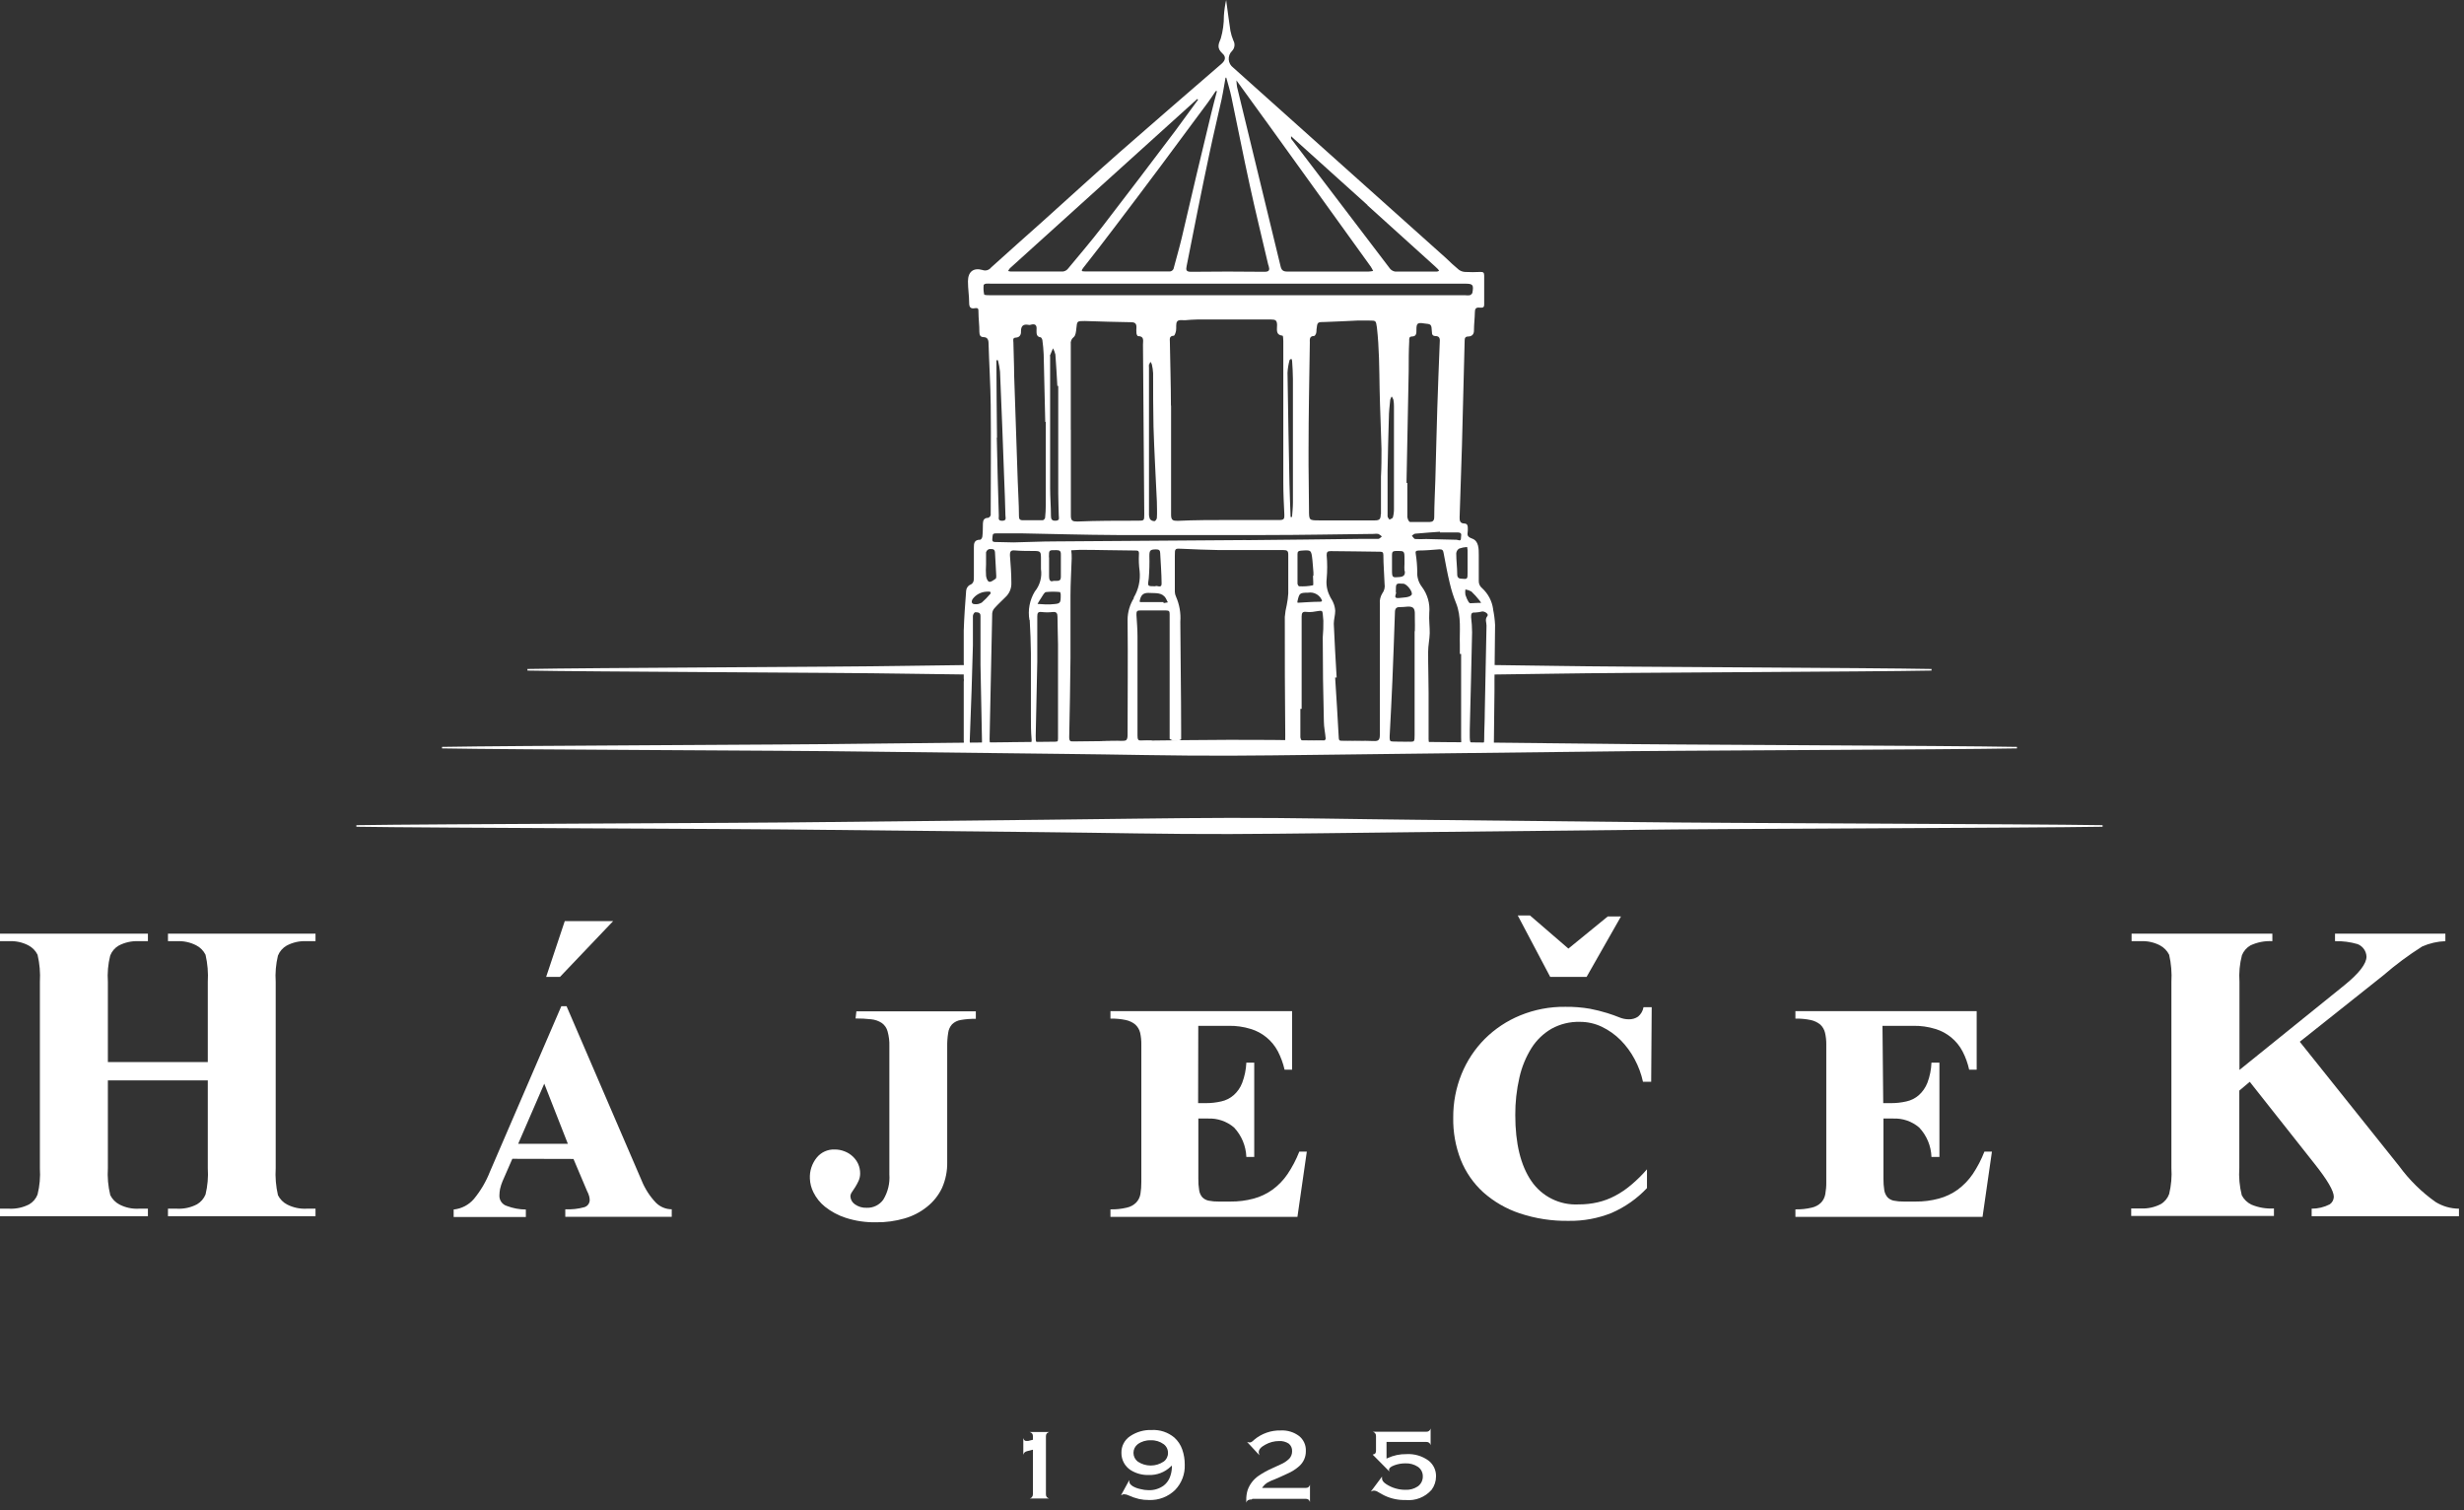
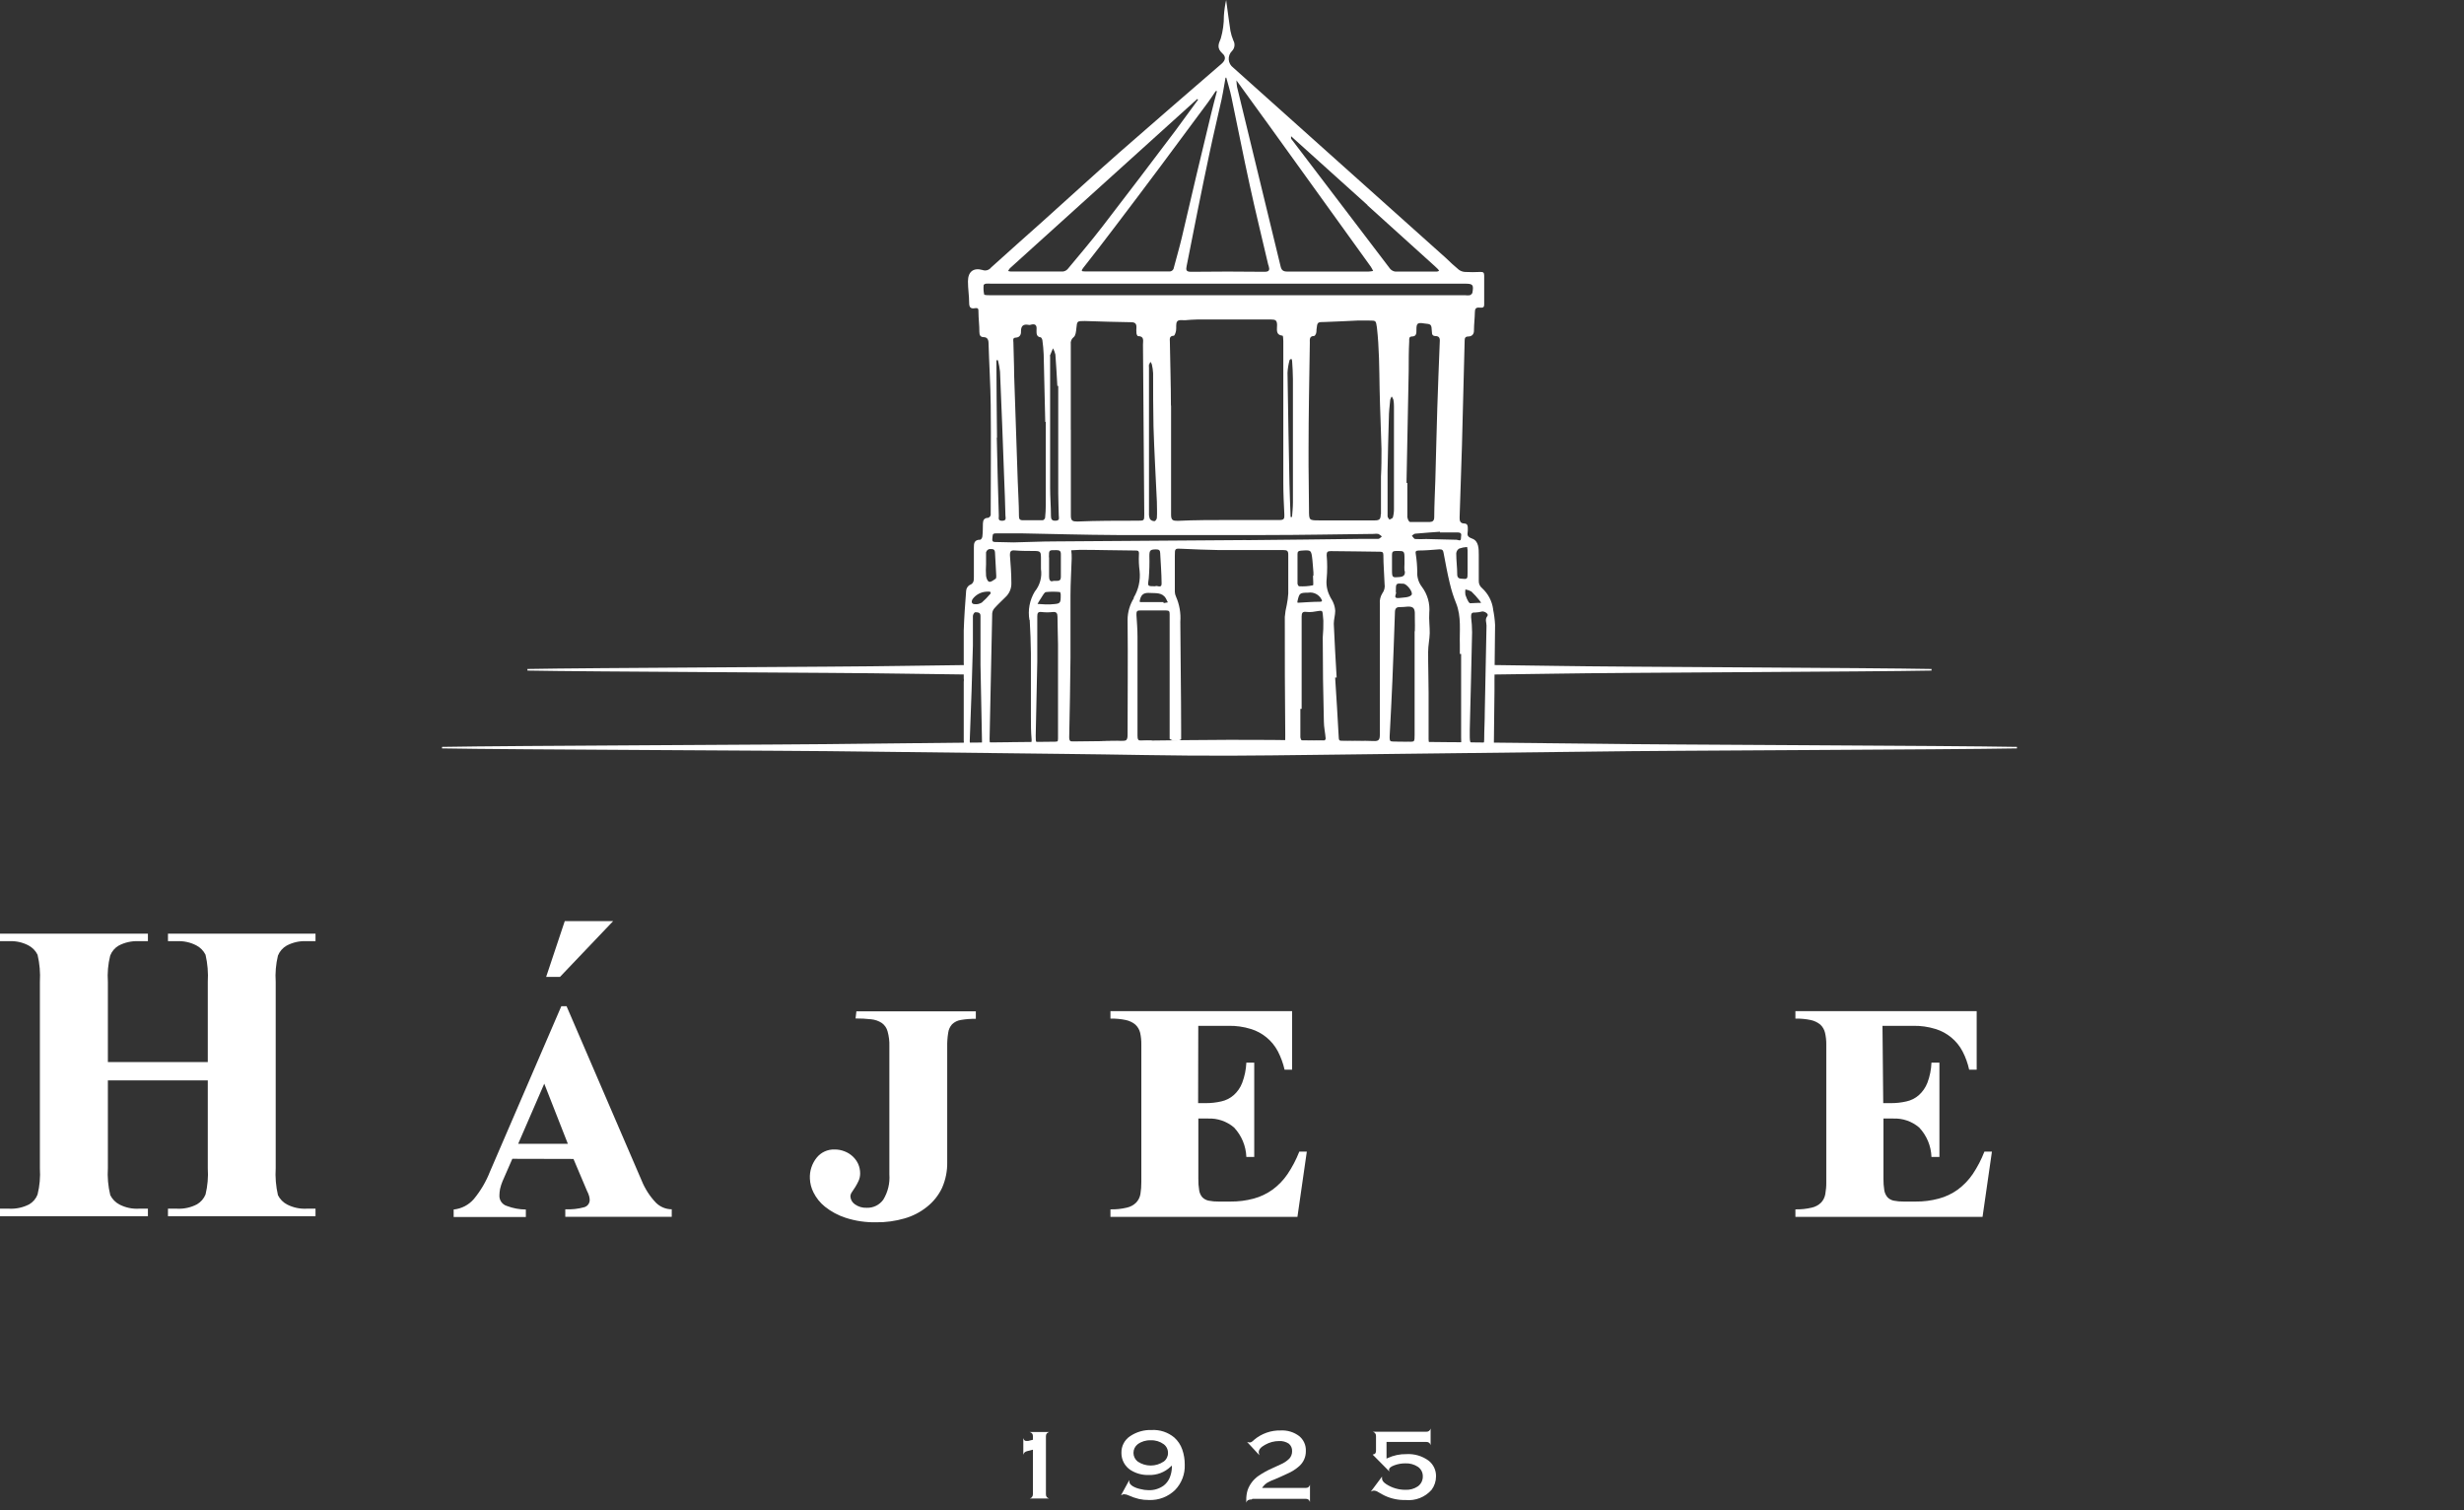
<svg xmlns="http://www.w3.org/2000/svg" width="328px" height="201px" viewBox="0 0 328 201" version="1.1">
  <rect x="0" y="0" width="328" height="201" fill="#333333" stroke="none" />
  <title>C97E7623-4ADF-4CFE-BEAD-6C512E287DD4</title>
  <g id="Hajecek" stroke="none" stroke-width="1" fill="none" fill-rule="evenodd">
    <g id="Hajecek-homepage-Copy-2" transform="translate(-797, -40)" fill="#FFFFFF" fill-rule="nonzero">
      <g id="Hejecek_1925_black_2" transform="translate(797, 40)">
        <path d="M198.76,81.08 C198.612,80.006 198.092,79.019 197.29,78.29 C196.989,78.049 196.824,77.675 196.85,77.29 C196.85,76.15 196.85,75.01 196.85,73.87 C196.85,73.06 196.85,72.01 195.98,71.7 C195.11,71.39 195.4,71.05 195.39,70.6 C195.38,70.15 195.46,69.69 194.9,69.68 C194.34,69.67 194.28,69.27 194.3,68.83 C194.4,65.67 194.52,62.51 194.61,59.36 C194.737,54.693 194.857,50.027 194.97,45.36 C194.97,44.98 195.05,44.8 195.47,44.79 C195.89,44.78 196.23,44.54 196.21,43.95 C196.21,43.16 196.32,42.36 196.33,41.57 C196.33,41.08 196.48,40.9 196.97,40.95 C197.27,40.95 197.58,41.03 197.57,40.52 C197.57,39.23 197.57,37.95 197.57,36.66 C197.57,36.27 197.42,36.19 197.07,36.2 C196.387,36.235 195.703,36.235 195.02,36.2 C194.72,36.184 194.431,36.08 194.19,35.9 C193.59,35.41 193.05,34.9 192.48,34.35 L176.69,20.22 L164.16,9 C163.815,8.749 163.598,8.358 163.567,7.932 C163.536,7.506 163.694,7.088 164,6.79 C164.366,6.416 164.44,5.844 164.18,5.39 C164.005,4.975 163.874,4.543 163.79,4.1 C163.58,2.74 163.41,1.37 163.22,0 C163.066,0.695 162.966,1.4 162.92,2.11 C162.929,3.125 162.79,4.135 162.51,5.11 C162.15,5.94 161.99,6.43 162.72,7.11 C163.24,7.56 163.12,8.04 162.62,8.48 C158.07,12.42 153.51,16.34 148.99,20.31 C145.58,23.31 142.25,26.37 138.87,29.4 C136.56,31.47 134.23,33.52 131.93,35.61 C131.663,35.958 131.201,36.092 130.79,35.94 C129.57,35.6 128.86,36.17 128.85,37.45 C128.85,38.45 129.01,39.35 129.01,40.31 C129.01,40.89 129.2,41.12 129.74,41.03 C130.28,40.94 130.24,41.16 130.25,41.53 C130.25,42.41 130.38,43.29 130.37,44.17 C130.37,44.63 130.51,44.87 130.95,44.88 C131.39,44.89 131.58,45.16 131.59,45.64 C131.67,48.4 131.85,51.16 131.88,53.92 C131.94,58.8 131.88,63.68 131.88,68.56 C131.836,68.733 131.708,68.872 131.54,68.93 C131.01,68.93 130.85,69.24 130.84,69.7 C130.83,70.16 130.84,70.84 130.77,71.41 C130.77,71.57 130.58,71.85 130.49,71.84 C129.68,71.84 129.63,72.33 129.64,72.91 C129.64,74.2 129.64,75.48 129.64,76.77 C129.64,77.27 129.64,77.67 129.05,77.89 C128.797,78.06 128.635,78.336 128.61,78.64 C128.47,80.4 128.35,82.16 128.29,83.92 C128.29,85.37 128.29,86.83 128.29,88.28 C128.309,88.383 128.309,88.487 128.29,88.59 L128.29,90.3 C128.318,90.449 128.318,90.601 128.29,90.75 C128.29,91.09 128.29,91.42 128.29,91.75 L128.29,98.37 L128.29,98.59 C128.312,98.689 128.312,98.791 128.29,98.89 L128.29,99.84 L152.1,99.84 C152.079,99.724 152.079,99.606 152.1,99.49 C152.18,98.81 152.78,99.04 153.1,98.85 C153.29,98.75 153.35,98.67 153.33,98.59 C152.904,98.56 152.476,98.56 152.05,98.59 C151.49,98.65 151.42,98.41 151.42,97.91 C151.42,93.53 151.42,89.143 151.42,84.75 C151.42,83.75 151.34,82.82 151.28,81.86 C151.28,81.45 151.28,81.24 151.81,81.26 C152.95,81.26 154.09,81.26 155.23,81.26 C155.63,81.26 155.7,81.38 155.7,81.74 C155.7,87.28 155.7,92.82 155.7,98.36 C156.161,98.658 156.747,98.681 157.23,98.42 C157.23,97.99 157.23,97.56 157.23,97.14 C157.23,92.34 157.14,87.55 157.12,82.76 C157.205,81.62 157.009,80.477 156.55,79.43 C156.451,79.227 156.397,79.006 156.39,78.78 C156.39,77.18 156.39,75.59 156.39,73.99 C156.39,72.99 156.39,72.99 157.39,73.05 C159.01,73.12 160.63,73.2 162.26,73.22 C165.113,73.22 167.967,73.22 170.82,73.22 C171.33,73.22 171.5,73.31 171.49,73.87 C171.49,75.58 171.49,77.29 171.49,79 C171.458,79.511 171.392,80.019 171.29,80.52 C171.16,81.042 171.073,81.574 171.03,82.11 C171.03,87.36 171.03,92.61 171.09,97.86 C171.09,98.53 171.09,99.2 171.02,99.86 L198.85,99.86 L198.94,91.92 C198.94,91.46 198.94,91 198.94,90.54 C198.94,90.54 198.94,90.48 198.94,90.45 L199.02,83.18 C198.984,82.477 198.894,81.779 198.75,81.09 M182,27.3 L191,35.43 L191.43,35.84 C191.482,35.906 191.529,35.976 191.57,36.05 C191.482,36.097 191.388,36.131 191.29,36.15 C189.44,36.15 187.59,36.15 185.73,36.15 C185.461,36.114 185.215,35.978 185.04,35.77 C180.64,29.997 176.247,24.223 171.86,18.45 C171.853,18.343 171.853,18.237 171.86,18.13 C175.33,21.26 178.7,24.28 182.05,27.31 M168.47,16.05 L182.47,35.49 C182.59,35.676 182.697,35.869 182.79,36.07 C182.582,36.111 182.372,36.138 182.16,36.15 C178.57,36.15 174.97,36.15 171.38,36.15 C170.81,36.15 170.59,35.97 170.47,35.46 C168.537,27.46 166.603,19.493 164.67,11.56 C164.628,11.275 164.601,10.988 164.59,10.7 L168.45,16.03 M162.64,13.09 C162.84,12.18 162.97,11.26 163.14,10.34 L163.24,10.34 C163.47,11.19 163.74,12.04 163.92,12.91 C164.74,16.79 165.49,20.68 166.34,24.55 C167.1,28.06 167.96,31.55 168.78,35.06 C168.78,35.17 168.85,35.28 168.88,35.39 C169.03,35.91 169,36.19 168.3,36.18 C165.04,36.14 161.787,36.14 158.54,36.18 C157.85,36.18 157.87,35.89 157.96,35.42 C158.96,30.35 159.96,25.29 161.04,20.23 C161.54,17.85 162.12,15.49 162.64,13.12 M161.78,12.12 L162,12.12 C161.74,13.12 161.47,14.12 161.23,15.12 C159.897,20.62 158.593,26.12 157.32,31.62 C157,32.97 156.61,34.3 156.26,35.62 C156.243,35.774 156.164,35.915 156.042,36.011 C155.92,36.107 155.764,36.15 155.61,36.13 C151.883,36.13 148.147,36.13 144.4,36.13 C143.95,36.13 143.9,36.05 144.18,35.68 C145.62,33.853 147.04,32.013 148.44,30.16 C150.493,27.46 152.53,24.757 154.55,22.05 C156.57,19.343 158.653,16.537 160.8,13.63 C161.16,13.13 161.5,12.63 161.85,12.1 M134.38,35.76 C135.66,34.59 136.96,33.43 138.25,32.26 L159.37,13.18 L159.49,13.26 C158.49,14.63 157.49,16.01 156.49,17.36 C153.26,21.63 150.04,25.9 146.77,30.13 C145.28,32.07 143.69,33.93 142.13,35.81 C141.968,35.993 141.743,36.111 141.5,36.14 C139.153,36.14 136.82,36.14 134.5,36.14 C134.398,36.13 134.298,36.11 134.2,36.08 C134.252,35.96 134.323,35.848 134.41,35.75 M131.88,39.3 C131.58,39.3 131.05,39.3 131.01,39.2 C130.921,38.79 130.898,38.368 130.94,37.95 C130.94,37.88 131.13,37.77 131.24,37.76 C131.466,37.745 131.694,37.745 131.92,37.76 L195,37.76 C196.07,37.76 196.19,37.89 196,38.98 C195.933,39.131 195.806,39.247 195.65,39.3 C195.451,39.325 195.249,39.325 195.05,39.3 L131.85,39.3 M187,76 C187.08,76.57 186.82,76.76 186.3,76.81 C185.35,76.9 185.3,76.89 185.3,75.9 C185.3,75.22 185.3,74.53 185.3,73.85 C185.3,73.49 185.39,73.36 185.78,73.34 C186.96,73.34 186.96,73.27 186.96,74.46 L186.96,75.06 C186.94,75.373 186.94,75.687 186.96,76 M185.81,78.7 C185.81,77.63 185.81,77.63 186.81,77.7 C187.26,77.7 188.18,78.85 187.89,79.2 C187.6,79.55 186.82,79.53 186.25,79.6 C185.25,79.71 186.07,78.91 185.78,78.75 M187.34,68.89 C187.34,67.35 187.34,65.81 187.34,64.28 L187.23,64.28 C187.33,59.32 187.427,54.367 187.52,49.42 C187.52,48.08 187.52,46.74 187.59,45.42 C187.59,45.13 187.53,44.81 187.95,44.79 C188.54,44.79 188.56,44.37 188.55,43.91 C188.55,43.05 188.67,42.91 189.55,43.05 C190.55,43.15 190.55,43.15 190.61,44.18 C190.61,44.52 190.71,44.72 191.06,44.73 C191.76,44.73 191.67,45.23 191.65,45.68 C191.54,48.55 191.42,51.42 191.33,54.29 C191.23,57.47 191.16,60.66 191.07,63.84 C191.02,65.49 190.93,67.14 190.92,68.84 C190.92,69.31 190.71,69.47 190.34,69.48 C189.46,69.48 188.58,69.48 187.7,69.48 C187.58,69.48 187.38,69.14 187.38,68.96 M183.8,68.46 C183.8,69.11 183.63,69.27 183.01,69.27 C180.56,69.27 178.1,69.27 175.65,69.27 C174.25,69.27 174.25,69.27 174.25,67.86 C174.25,65.24 174.17,62.62 174.19,60 C174.19,55.21 174.29,50.42 174.36,45.63 C174.36,45.22 174.26,44.73 174.94,44.72 C175.03,44.72 175.15,44.5 175.2,44.37 C175.237,44.203 175.254,44.031 175.25,43.86 C175.36,42.86 175.36,42.86 176.39,42.86 C177.82,42.81 179.24,42.74 180.66,42.67 L180.66,42.67 L182.29,42.67 C183.18,42.67 183.15,42.67 183.29,43.59 C183.6,46.31 183.6,49.04 183.65,51.77 C183.7,54.5 183.84,57.11 183.9,59.77 C183.9,61 183.9,62.22 183.83,63.45 C183.83,65.12 183.83,66.8 183.83,68.45 M172.11,50.45 C172.11,55.917 172.11,61.393 172.11,66.88 C172.11,67.52 172.04,68.17 171.99,68.82 L171.8,68.82 C171.75,67.34 171.68,65.87 171.65,64.39 C171.55,59.47 171.463,54.543 171.39,49.61 C171.421,49.049 171.512,48.492 171.66,47.95 C171.66,47.87 171.82,47.82 171.9,47.76 C171.951,47.843 171.985,47.934 172,48.03 C172.05,48.83 172.11,49.62 172.11,50.42 M155.87,54 C155.87,51.18 155.77,48.36 155.73,45.53 C155.73,45.16 155.6,44.72 156.25,44.69 C156.36,44.69 156.51,44.26 156.55,44.02 C156.62,43.61 156.49,43.07 156.7,42.79 C156.91,42.51 157.44,42.65 157.83,42.62 C158.22,42.59 158.83,42.53 159.36,42.53 C162.64,42.53 165.93,42.53 169.21,42.53 C169.77,42.53 169.99,42.63 170,43.25 C170.01,43.87 169.77,44.57 170.74,44.69 C170.8,44.69 170.83,45.16 170.83,45.41 L170.83,54.91 C170.83,58.02 170.83,61.14 170.83,64.25 C170.83,65.67 170.9,67.09 170.97,68.52 C170.97,69 170.97,69.22 170.34,69.22 C168.15,69.22 165.95,69.22 163.76,69.22 C161.42,69.22 159.08,69.22 156.76,69.33 C156.15,69.33 155.89,69.26 155.89,68.52 C155.89,63.667 155.89,58.817 155.89,53.97 M153,48.49 C153.03,48.377 153.077,48.269 153.14,48.17 C153.224,48.267 153.288,48.379 153.33,48.5 C153.421,48.888 153.478,49.282 153.5,49.68 C153.5,52.05 153.5,54.42 153.55,56.79 C153.65,60.11 153.85,63.44 154,66.79 C154,67.5 154.05,68.21 154,68.93 C154,69.09 153.8,69.37 153.69,69.37 C153.461,69.377 153.241,69.282 153.09,69.11 C152.977,68.852 152.928,68.571 152.95,68.29 C152.95,65.06 152.95,61.84 152.95,58.62 L152.95,49 C152.935,48.827 152.935,48.653 152.95,48.48 M142.54,57.2 L142.54,45.82 C142.487,45.461 142.632,45.101 142.92,44.88 C143.19,44.68 143.24,44.13 143.28,43.73 C143.38,42.73 143.36,42.73 144.41,42.73 C146.46,42.79 148.51,42.87 150.56,42.89 C151.08,42.89 151.29,43.07 151.28,43.57 C151.26,43.823 151.26,44.077 151.28,44.33 C151.28,44.48 151.41,44.74 151.48,44.74 C152.36,44.74 152.15,45.37 152.15,45.87 C152.21,53.39 152.267,60.913 152.32,68.44 C152.32,69.32 152.32,69.31 151.41,69.31 C148.73,69.31 146.05,69.31 143.41,69.42 C142.79,69.42 142.54,69.33 142.55,68.61 C142.55,64.81 142.55,61.02 142.55,57.23 M139.81,47.23 C139.92,46.93 140.05,46.65 140.17,46.36 C140.315,46.62 140.423,46.9 140.49,47.19 C140.6,48.58 140.67,49.98 140.75,51.37 L140.87,51.37 C140.87,56.16 140.87,60.95 140.87,65.73 C140.87,66.73 140.93,67.67 140.94,68.64 C140.94,68.9 141.11,69.27 140.56,69.31 C140.01,69.35 139.91,69.1 139.9,68.7 C139.9,67.45 139.79,66.19 139.79,64.94 C139.79,59.12 139.79,53.3 139.79,47.48 C139.775,47.397 139.775,47.313 139.79,47.23 M138.53,44.91 C138.62,44.91 138.74,45.15 138.76,45.29 C138.84,45.91 138.91,46.53 138.93,47.16 C139.01,50.16 139.07,53.16 139.14,56.16 L139.21,56.16 L139.21,67.22 C139.21,67.788 139.18,68.355 139.12,68.92 C139.12,69.04 138.92,69.25 138.8,69.25 C137.92,69.25 137.04,69.25 136.16,69.25 C135.72,69.25 135.65,69.07 135.64,68.69 C135.64,67.16 135.53,65.62 135.48,64.09 C135.32,59.37 135.15,54.64 135,49.92 C135,48.47 134.92,47.02 134.9,45.57 C134.9,45.32 134.75,44.96 135.23,44.94 C135.71,44.92 135.94,44.57 135.91,44.11 C135.91,43.41 136.18,43.11 136.91,43.24 C136.991,43.265 137.079,43.265 137.16,43.24 C137.78,43.05 138.05,43.24 137.98,43.91 C137.98,44.35 137.92,44.85 138.58,44.91 M132.72,58.24 C132.66,54.94 132.67,51.63 132.64,48.33 C132.64,48.2 132.64,48.08 132.64,47.95 L132.84,47.95 C132.971,48.446 133.065,48.95 133.12,49.46 C133.32,54.18 133.503,58.9 133.67,63.62 C133.74,65.29 133.8,66.97 133.84,68.62 C133.84,68.9 134.03,69.31 133.42,69.32 C132.81,69.33 132.97,68.97 132.96,68.66 C132.86,65.19 132.75,61.72 132.69,58.25 M131.27,73.5 C131.329,73.3 131.488,73.144 131.69,73.09 C131.98,73.09 132.42,72.99 132.45,73.52 C132.51,74.57 132.57,75.61 132.62,76.66 C132.62,76.8 132.62,77 132.52,77.05 C132.26,77.22 131.92,77.5 131.68,77.44 C131.44,77.38 131.3,76.94 131.26,76.65 C131.225,76.141 131.225,75.629 131.26,75.12 L131.26,75.12 C131.26,74.58 131.26,74.04 131.26,73.5 M130.32,99.11 C130.233,99.105 130.147,99.105 130.06,99.11 C128.99,99.11 129.06,99.11 129.11,98.03 C129.28,94.03 129.4,89.96 129.51,85.92 C129.51,84.61 129.51,83.3 129.51,81.99 C129.51,81.82 129.7,81.5 129.81,81.5 C130.13,81.5 130.53,81.5 130.52,81.99 C130.51,82.48 130.52,83.25 130.52,83.87 L130.52,88.49 L130.52,88.49 C130.58,91.877 130.647,95.267 130.72,98.66 C130.72,98.97 130.72,99.16 130.32,99.11 M130.64,80.23 C130.376,80.391 130.066,80.458 129.76,80.42 C129.34,80.42 129.27,80.11 129.46,79.76 C129.887,79.172 130.555,78.806 131.28,78.76 C131.446,78.745 131.614,78.745 131.78,78.76 C131.83,78.76 131.9,78.97 131.87,79 C131.493,79.451 131.082,79.873 130.64,80.26 M137.07,82.51 C137.16,83.99 137.21,85.51 137.23,86.95 C137.23,89.77 137.23,92.6 137.23,95.42 C137.23,96.42 137.23,97.42 137.33,98.49 C137.33,98.91 137.27,98.97 136.9,98.97 C135.39,98.97 133.9,98.97 132.37,99.08 C131.82,99.08 131.72,98.93 131.73,98.41 C131.86,92.83 131.95,87.24 132.08,81.65 C132.102,81.384 132.215,81.133 132.4,80.94 C132.85,80.43 133.4,79.94 133.85,79.48 C134.377,78.992 134.662,78.297 134.63,77.58 C134.63,76.35 134.53,75.13 134.44,73.91 C134.44,73.36 134.58,73.23 135.11,73.27 C135.87,73.34 136.65,73.33 137.42,73.34 C138.57,73.34 138.57,73.34 138.57,74.54 L138.57,75.74 C138.733,76.811 138.435,77.901 137.75,78.74 C137.058,79.878 136.805,81.229 137.04,82.54 M140.41,98.84 C139.897,98.81 139.383,98.81 138.87,98.84 C137.87,98.93 137.87,98.94 137.87,97.97 L138.08,88.07 L138.08,88.07 C138.08,86.07 138.08,84.07 138.08,82.07 C138.08,81.61 138.16,81.4 138.68,81.47 C139.162,81.525 139.648,81.525 140.13,81.47 C140.64,81.41 140.77,81.65 140.77,82.1 C140.77,83.32 140.83,84.54 140.84,85.76 C140.84,89.95 140.84,94.14 140.84,98.33 C140.84,98.73 140.74,98.79 140.4,98.79 M139.88,80.45 C139.62,80.45 139.37,80.45 139.11,80.45 L139.11,80.45 L138.11,80.39 C138.28,80.11 138.44,79.81 138.63,79.54 C138.82,79.27 139,78.85 139.24,78.81 C139.862,78.745 140.488,78.745 141.11,78.81 C141.11,78.81 141.2,79.01 141.2,79.11 C141.2,80.36 141.2,80.36 139.92,80.44 M139.63,74.17 C139.63,73.17 139.63,73.23 140.63,73.23 C141.06,73.23 141.23,73.35 141.22,73.81 C141.22,74.81 141.22,75.81 141.22,76.81 C141.22,77.57 140.5,77.22 140.13,77.35 C139.76,77.48 139.65,77.09 139.65,76.75 C139.65,76.24 139.65,75.75 139.65,75.21 C139.65,74.87 139.65,74.53 139.65,74.21 M150.96,79.58 C150.402,80.456 150.104,81.472 150.1,82.51 C150.16,87.62 150.1,92.72 150.1,97.83 C150.1,98.51 149.91,98.69 149.26,98.65 C148.41,98.59 147.55,98.65 146.7,98.65 L146.7,98.76 C145.47,98.76 144.25,98.76 143.03,98.76 C142.47,98.76 142.32,98.63 142.33,98.08 C142.41,94.57 142.46,91.08 142.5,87.57 C142.5,84.8 142.5,82.04 142.5,79.27 C142.5,77.63 142.61,75.98 142.66,74.34 C142.66,73.98 142.66,73.61 142.6,73.25 C142.99,73.25 143.39,73.19 143.78,73.19 C146.2,73.19 148.63,73.27 151.05,73.28 C151.49,73.28 151.66,73.28 151.61,73.85 C151.575,74.561 151.605,75.274 151.7,75.98 C151.837,77.24 151.552,78.509 150.89,79.59 M154.89,80.28 L154.89,80.15 L152,80.15 C151.68,80.15 151.67,80.15 151.76,79.79 C151.95,79.03 152.39,78.88 153.1,78.93 C153.81,78.98 154.73,78.82 155.21,79.68 C155.3,79.85 155.38,80.02 155.46,80.18 L154.9,80.28 M153,74 C153,73.23 153.14,73.14 153.9,73.13 C154.26,73.13 154.43,73.24 154.44,73.6 C154.51,74.96 154.62,76.33 154.63,77.69 C154.63,78.38 153.99,77.86 153.77,78.04 C152.69,78.04 152.77,78.04 152.92,76.99 C153.002,75.992 153.029,74.991 153,73.99 M165.87,71.89 L140.37,72.07 C138.55,72.07 136.73,72.17 134.91,72.2 C134.14,72.2 133.37,72.15 132.6,72.15 C132.28,72.15 132.04,72.15 132.1,71.69 C132.16,71.23 132.05,70.99 132.59,71 C133.59,71 134.65,71 136.17,71 C140.01,71.07 144.33,71.2 148.66,71.22 C153.25,71.22 157.84,71.22 162.42,71.22 C164.42,71.22 166.42,71.22 168.42,71.22 C173.24,71.22 178.06,71.12 182.88,71.07 C183.076,71.04 183.274,71.04 183.47,71.07 C183.649,71.154 183.811,71.269 183.95,71.41 C183.8,71.52 183.65,71.72 183.49,71.73 C182.75,71.73 182.01,71.73 181.27,71.73 C176.14,71.79 171.01,71.86 165.88,71.9 M174.78,76.64 C174.78,77.08 174.87,77.87 174.78,77.91 C174.172,78.034 173.55,78.078 172.93,78.04 C172.86,78.04 172.72,77.81 172.72,77.68 C172.72,76.37 172.72,75.06 172.72,73.75 C172.72,73.42 172.84,73.33 173.17,73.3 C174.54,73.2 174.55,73.18 174.7,74.51 C174.76,75.07 174.79,75.64 174.84,76.21 L174.84,76.21 C174.84,76.35 174.84,76.5 174.84,76.64 M172.73,79.96 C172.97,78.96 173.01,78.9 174.15,78.89 C174.859,78.779 175.56,79.128 175.9,79.76 C176.04,80.02 175.99,80.09 175.7,80.1 C174.79,80.1 173.88,80.17 172.98,80.22 C172.77,80.22 172.64,80.32 172.73,79.96 M176.2,98.58 C175.26,98.58 174.32,98.67 173.39,98.65 C173.28,98.65 173.1,98.31 173.1,98.13 C173.1,96.87 173.1,95.62 173.1,94.36 L173.27,94.36 C173.27,90.26 173.27,86.16 173.27,82.06 C173.27,81.58 173.4,81.39 173.88,81.45 C174.162,81.485 174.448,81.485 174.73,81.45 C176.32,81.22 175.98,81.06 176.16,82.62 C176.173,83.361 176.146,84.102 176.08,84.84 C176.08,88.567 176.13,92.297 176.23,96.03 C176.23,96.79 176.41,97.55 176.47,98.32 C176.445,98.451 176.354,98.561 176.23,98.61 M184,79 C183.751,79.408 183.639,79.884 183.68,80.36 C183.68,86.18 183.68,92 183.68,97.82 C183.68,98.51 183.49,98.67 182.84,98.64 C181.47,98.58 180.1,98.64 178.73,98.64 C178.41,98.64 178.23,98.64 178.21,98.19 C178.07,95.52 177.9,92.85 177.73,90.19 L177.93,90.19 C177.8,87.8 177.64,85.41 177.55,83.03 C177.55,82.46 177.74,81.88 177.74,81.31 C177.719,80.923 177.628,80.544 177.47,80.19 C177.35,79.88 177.12,79.61 177,79.3 C176.651,78.605 176.512,77.823 176.6,77.05 C176.695,75.999 176.695,74.941 176.6,73.89 C176.6,73.47 176.73,73.36 177.14,73.36 C179.33,73.36 181.53,73.43 183.72,73.44 C184.07,73.44 184.14,73.56 184.15,73.89 C184.15,75.16 184.27,76.44 184.31,77.72 C184.388,78.171 184.275,78.634 184,79 M184.71,68.75 C184.71,66.75 184.71,64.75 184.71,62.68 C184.75,60.353 184.807,58.02 184.88,55.68 C184.88,54.86 184.98,54.04 185.06,53.22 C185.101,53.06 185.169,52.908 185.26,52.77 C185.358,52.912 185.436,53.066 185.49,53.23 C185.538,53.511 185.562,53.795 185.56,54.08 C185.56,56.36 185.56,58.64 185.56,60.92 C185.56,63.2 185.56,65.477 185.56,67.75 C185.565,68.121 185.518,68.492 185.42,68.85 C185.42,68.99 185.12,69.07 184.96,69.17 C184.88,69.03 184.72,68.89 184.72,68.75 M188.31,84 C188.31,88.6 188.31,93.197 188.31,97.79 C188.31,98.79 188.31,98.79 187.31,98.79 L186.2,98.79 C184.91,98.79 184.94,98.79 185.01,97.54 C185.137,95.24 185.25,92.937 185.35,90.63 C185.47,87.63 185.59,84.54 185.69,81.5 C185.69,81.01 185.88,80.78 186.41,80.81 C186.94,80.84 187.69,80.61 188.07,80.88 C188.45,81.15 188.31,81.88 188.34,82.43 C188.37,82.98 188.34,83.5 188.34,84.04 M187.97,71.29 C188.11,71.2 188.24,71.05 188.38,71.04 C189.48,70.94 190.58,70.86 191.68,70.78 L191.68,70.87 C192.45,70.87 193.22,70.87 193.98,70.87 C194.74,70.87 194.46,71.28 194.48,71.6 C194.48,72.14 194.14,71.86 193.91,71.85 L189.84,71.75 C189.357,71.775 188.873,71.775 188.39,71.75 C188.24,71.75 188.1,71.48 187.96,71.33 M193.54,99.03 C192.63,99.03 191.72,98.97 190.81,99.03 C190.25,99.03 190.16,98.86 190.17,98.36 C190.17,96.3 190.17,94.25 190.17,92.2 C190.17,90.38 190.1,88.56 190.11,86.75 C190.11,85.93 190.3,85.12 190.32,84.3 C190.34,83.48 190.2,82.49 190.26,81.59 C190.378,80.339 190.021,79.09 189.26,78.09 C188.827,77.517 188.614,76.807 188.66,76.09 C188.651,75.323 188.588,74.558 188.47,73.8 C188.41,73.45 188.41,73.3 188.82,73.28 C189.75,73.28 190.69,73.19 191.62,73.12 C192,73.12 192.1,73.24 192.16,73.57 C192.42,74.93 192.66,76.29 192.99,77.64 C193.2,78.544 193.481,79.43 193.83,80.29 C194.56,82.1 194.27,83.99 194.33,85.85 C194.33,86.25 194.33,86.65 194.33,87.05 L194.5,87.05 C194.5,90.75 194.5,94.45 194.5,98.15 C194.5,99.15 194.7,99.03 193.58,99.03 M194.52,77.03 C194.22,77.03 193.98,76.89 193.98,76.46 C193.98,75.53 193.85,74.6 193.85,73.67 C193.866,73.403 194.012,73.16 194.24,73.02 C194.582,72.902 194.939,72.832 195.3,72.81 C195.33,72.948 195.35,73.089 195.36,73.23 C195.36,73.79 195.36,74.36 195.36,74.93 L195.36,76.21 C195.36,77.09 195.36,77.12 194.52,77.03 M195.52,80.18 C195.332,79.865 195.181,79.529 195.07,79.18 C195.031,78.942 195.031,78.698 195.07,78.46 C195.351,78.506 195.622,78.601 195.87,78.74 C196.255,79.107 196.613,79.501 196.94,79.92 C197.025,80.022 197.098,80.133 197.16,80.25 L196.77,80.25 L195.69,80.3 C195.604,80.257 195.531,80.192 195.48,80.11 M198,82 C197.63,82.45 197.89,82.86 197.88,83.28 C197.8,87.09 197.72,90.91 197.65,94.71 C197.65,95.97 197.57,97.22 197.57,98.47 C197.57,98.89 197.49,99.12 197.02,99.04 C196.99,99.035 196.96,99.035 196.93,99.04 C195.65,99.04 195.65,99.04 195.65,97.76 L195.65,97.16 C195.76,92.9 195.87,88.55 195.96,84.16 C195.956,83.491 195.912,82.824 195.83,82.16 C195.83,81.78 195.83,81.49 196.33,81.54 C196.668,81.524 197.003,81.474 197.33,81.39 C197.72,81.39 198.2,81.76 198,81.99" id="Shape" />
        <polygon id="Path" points="81.62 122.61 74.54 130.04 72.7 130.04 75.18 122.61" />
-         <polygon id="Path" points="206.36 130.04 202.04 121.86 203.67 121.86 208.78 126.27 214.02 121.99 215.78 121.99 211.2 130.04" />
        <path d="M14.36,143.81 L14.36,155.48 C14.283,156.693 14.391,157.91 14.68,159.09 C14.952,159.632 15.39,160.074 15.93,160.35 C16.705,160.745 17.571,160.932 18.44,160.89 L19.69,160.89 L19.69,161.89 L0,161.89 L0,160.89 L1.25,160.89 C2.166,160.932 3.076,160.732 3.89,160.31 C4.4,160.014 4.792,159.551 5,159 C5.282,157.859 5.386,156.682 5.31,155.51 L5.31,130.7 C5.383,129.488 5.279,128.272 5,127.09 C4.735,126.546 4.3,126.103 3.76,125.83 C2.986,125.431 2.12,125.242 1.25,125.28 L0,125.28 L0,124.28 L19.69,124.28 L19.69,125.28 L18.44,125.28 C17.523,125.241 16.613,125.444 15.8,125.87 C15.282,126.171 14.883,126.64 14.67,127.2 C14.382,128.343 14.278,129.524 14.36,130.7 L14.36,141.37 L27.66,141.37 L27.66,130.7 C27.734,129.489 27.633,128.273 27.36,127.09 C27.091,126.546 26.652,126.103 26.11,125.83 C25.328,125.431 24.457,125.242 23.58,125.28 L22.36,125.28 L22.36,124.28 L42,124.28 L42,125.28 L40.8,125.28 C39.883,125.236 38.971,125.44 38.16,125.87 C37.634,126.169 37.225,126.638 37,127.2 C36.723,128.345 36.622,129.525 36.7,130.7 L36.7,155.48 C36.626,156.691 36.727,157.907 37,159.09 C37.269,159.634 37.708,160.077 38.25,160.35 C39.033,160.744 39.904,160.93 40.78,160.89 L42,160.89 L42,161.89 L22.36,161.89 L22.36,160.89 L23.58,160.89 C24.496,160.937 25.408,160.736 26.22,160.31 C26.734,160.011 27.135,159.551 27.36,159 C27.636,157.859 27.738,156.682 27.66,155.51 L27.66,143.81 L14.36,143.81 Z" id="Path" />
        <path d="M68.2,154.25 L66.89,157.25 C66.756,157.574 66.649,157.908 66.57,158.25 C66.515,158.53 66.485,158.815 66.48,159.1 C66.439,159.752 66.854,160.345 67.48,160.53 C68.285,160.836 69.139,160.995 70,161 L70,162 L60.39,162 L60.39,161 C61.438,160.896 62.406,160.391 63.09,159.59 C63.992,158.495 64.715,157.262 65.23,155.94 L74.72,133.94 L75.42,133.94 L85.42,157.16 C85.861,158.247 86.502,159.24 87.31,160.09 C87.87,160.65 88.628,160.967 89.42,160.97 L89.42,161.97 L75.25,161.97 L75.25,160.97 C76.106,161.013 76.964,160.919 77.79,160.69 C78.199,160.566 78.484,160.197 78.5,159.77 C78.499,159.591 78.476,159.413 78.43,159.24 C78.361,158.99 78.263,158.748 78.14,158.52 L76.34,154.27 L68.2,154.25 Z M72.45,144.25 L68.98,152.25 L75.59,152.25 L72.45,144.25 Z" id="Shape" />
        <path d="M114,134.62 L129.9,134.62 L129.9,135.62 C129.23,135.606 128.56,135.657 127.9,135.77 C127.464,135.837 127.059,136.036 126.74,136.34 C126.454,136.658 126.273,137.056 126.22,137.48 C126.122,138.085 126.079,138.697 126.09,139.31 L126.09,154.67 C126.116,155.86 125.881,157.041 125.4,158.13 C124.935,159.109 124.25,159.968 123.4,160.64 C122.515,161.353 121.494,161.881 120.4,162.19 C119.188,162.541 117.932,162.713 116.67,162.7 C115.276,162.733 113.886,162.53 112.56,162.1 C111.562,161.775 110.631,161.274 109.81,160.62 C109.167,160.102 108.645,159.45 108.28,158.71 C107.995,158.144 107.834,157.523 107.81,156.89 C107.758,155.872 108.086,154.871 108.73,154.08 C109.308,153.376 110.18,152.981 111.09,153.01 C111.549,153.004 112.004,153.089 112.43,153.26 C112.834,153.413 113.205,153.644 113.52,153.94 C113.823,154.224 114.067,154.563 114.24,154.94 C114.412,155.334 114.501,155.76 114.5,156.19 C114.503,156.535 114.431,156.876 114.29,157.19 C114.16,157.472 114.013,157.746 113.85,158.01 L113.4,158.69 C113.283,158.851 113.214,159.042 113.2,159.24 C113.221,159.666 113.439,160.058 113.79,160.3 C114.245,160.629 114.799,160.795 115.36,160.77 C116.235,160.807 117.069,160.401 117.58,159.69 C118.194,158.682 118.477,157.507 118.39,156.33 L118.39,139.28 C118.413,138.605 118.332,137.93 118.15,137.28 C118.03,136.832 117.758,136.439 117.38,136.17 C116.957,135.894 116.473,135.726 115.97,135.68 C115.28,135.602 114.585,135.565 113.89,135.57 L114,134.62 Z" id="Path" />
        <path d="M159.49,146.84 L160.49,146.84 C161.19,146.844 161.888,146.767 162.57,146.61 C163.181,146.478 163.749,146.192 164.22,145.78 C164.73,145.332 165.122,144.766 165.36,144.13 C165.684,143.271 165.869,142.367 165.91,141.45 L166.96,141.45 L166.96,154 L165.91,154 C165.854,152.538 165.272,151.146 164.27,150.08 C163.311,149.263 162.079,148.838 160.82,148.89 L159.52,148.89 L159.52,156.89 C159.508,157.406 159.545,157.921 159.63,158.43 C159.676,158.773 159.818,159.095 160.04,159.36 C160.268,159.593 160.56,159.754 160.88,159.82 C161.328,159.909 161.784,159.95 162.24,159.94 L163.79,159.94 C164.833,159.951 165.873,159.82 166.88,159.55 C167.782,159.308 168.632,158.905 169.39,158.36 C170.171,157.79 170.847,157.09 171.39,156.29 C172.022,155.351 172.549,154.345 172.96,153.29 L173.96,153.29 L172.71,161.98 L147.82,161.98 L147.82,160.98 C148.554,160.999 149.286,160.921 150,160.75 C150.474,160.649 150.908,160.413 151.25,160.07 C151.543,159.756 151.738,159.363 151.81,158.94 C151.895,158.411 151.936,157.876 151.93,157.34 L151.93,139.06 C151.941,138.522 151.887,137.985 151.77,137.46 C151.668,137.05 151.449,136.678 151.14,136.39 C150.774,136.09 150.342,135.881 149.88,135.78 C149.203,135.638 148.512,135.575 147.82,135.59 L147.82,134.59 L172,134.59 L172,142.39 L171,142.39 C170.809,141.55 170.513,140.737 170.12,139.97 C169.368,138.526 168.067,137.445 166.51,136.97 C165.539,136.669 164.526,136.527 163.51,136.55 L159.51,136.55 L159.49,146.84 Z" id="Path" />
-         <path d="M219.8,144 L218.71,144 C218.482,142.953 218.108,141.943 217.6,141 C217.106,140.063 216.476,139.203 215.73,138.45 C215.006,137.724 214.164,137.126 213.24,136.68 C212.322,136.242 211.317,136.016 210.3,136.02 C208.992,135.988 207.698,136.302 206.55,136.93 C205.461,137.557 204.542,138.439 203.87,139.5 C203.115,140.71 202.571,142.038 202.26,143.43 C201.883,145.07 201.699,146.748 201.71,148.43 C201.71,152.21 202.43,155.14 203.85,157.21 C205.257,159.272 207.637,160.451 210.13,160.32 C210.991,160.327 211.851,160.233 212.69,160.04 C213.491,159.855 214.264,159.566 214.99,159.18 C215.759,158.775 216.48,158.285 217.14,157.72 C217.894,157.087 218.596,156.395 219.24,155.65 L219.24,158.15 C217.908,159.562 216.302,160.688 214.52,161.46 C212.711,162.183 210.777,162.54 208.83,162.51 C206.612,162.548 204.405,162.21 202.3,161.51 C200.51,160.915 198.86,159.962 197.45,158.71 C196.135,157.513 195.109,156.032 194.45,154.38 C193.754,152.593 193.414,150.687 193.45,148.77 C193.434,146.779 193.811,144.805 194.56,142.96 C195.272,141.21 196.326,139.619 197.66,138.28 C199.01,136.94 200.61,135.88 202.37,135.16 C204.273,134.38 206.314,133.992 208.37,134.02 C209.476,134.005 210.58,134.092 211.67,134.28 C212.44,134.43 213.201,134.62 213.95,134.85 C214.58,135.05 215.11,135.24 215.55,135.42 C215.948,135.59 216.377,135.679 216.81,135.68 C217.254,135.697 217.693,135.571 218.06,135.32 C218.44,135.001 218.695,134.559 218.78,134.07 L219.87,134.07 L219.8,144 Z" id="Path" />
        <path d="M250.69,146.84 L251.69,146.84 C252.393,146.845 253.095,146.768 253.78,146.61 C254.391,146.478 254.959,146.192 255.43,145.78 C255.934,145.327 256.324,144.762 256.57,144.13 C256.895,143.272 257.077,142.367 257.11,141.45 L258.17,141.45 L258.17,154 L257.11,154 C257.06,152.537 256.477,151.143 255.47,150.08 C254.514,149.265 253.285,148.84 252.03,148.89 L250.72,148.89 L250.72,156.89 C250.713,157.406 250.75,157.921 250.83,158.43 C250.883,158.772 251.028,159.094 251.25,159.36 C251.473,159.595 251.763,159.756 252.08,159.82 C252.528,159.908 252.984,159.949 253.44,159.94 L255,159.94 C256.04,159.952 257.076,159.821 258.08,159.55 C258.985,159.31 259.839,158.907 260.6,158.36 C261.378,157.787 262.055,157.088 262.6,156.29 C263.229,155.35 263.752,154.344 264.16,153.29 L265.16,153.29 L263.91,161.98 L239,161.98 L239,160.98 C239.734,160.997 240.466,160.92 241.18,160.75 C241.653,160.647 242.086,160.411 242.43,160.07 C242.72,159.755 242.911,159.362 242.98,158.94 C243.074,158.412 243.118,157.876 243.11,157.34 L243.11,139.06 C243.118,138.522 243.061,137.984 242.94,137.46 C242.841,137.051 242.626,136.679 242.32,136.39 C241.951,136.089 241.516,135.88 241.05,135.78 C240.376,135.638 239.688,135.575 239,135.59 L239,134.59 L263.13,134.59 L263.13,142.39 L262.13,142.39 C261.946,141.549 261.654,140.735 261.26,139.97 C260.508,138.526 259.207,137.445 257.65,136.97 C256.679,136.669 255.666,136.528 254.65,136.55 L250.59,136.55 L250.69,146.84 Z" id="Path" />
-         <path d="M306.14,138.67 L319.39,155.25 C320.734,157.083 322.365,158.687 324.22,160 C325.156,160.576 326.231,160.884 327.33,160.89 L327.33,161.89 L307.72,161.89 L307.72,160.89 C308.558,160.891 309.384,160.693 310.13,160.31 C310.459,160.081 310.659,159.71 310.67,159.31 C310.67,158.53 309.817,157.067 308.11,154.92 L299.48,144 L298.09,145.17 L298.09,155.45 C298.007,156.68 298.119,157.915 298.42,159.11 C298.703,159.65 299.152,160.084 299.7,160.35 C300.648,160.748 301.674,160.922 302.7,160.86 L302.7,161.86 L283.7,161.86 L283.7,160.86 L285,160.86 C285.916,160.902 286.826,160.702 287.64,160.28 C288.155,159.977 288.548,159.503 288.75,158.94 C289.026,157.799 289.128,156.622 289.05,155.45 L289.05,130.7 C289.124,129.489 289.023,128.273 288.75,127.09 C288.482,126.548 288.048,126.106 287.51,125.83 C286.736,125.431 285.87,125.242 285,125.28 L283.75,125.28 L283.75,124.28 L302.49,124.28 L302.49,125.28 C301.489,125.225 300.489,125.417 299.58,125.84 C299.064,126.137 298.663,126.598 298.44,127.15 C298.138,128.308 298.026,129.507 298.11,130.7 L298.11,142.42 L312.11,131.12 C314.05,129.54 315.02,128.28 315.02,127.34 C314.991,126.596 314.524,125.94 313.83,125.67 C312.856,125.386 311.844,125.254 310.83,125.28 L310.83,124.28 L325.52,124.28 L325.52,125.28 C324.454,125.318 323.405,125.559 322.43,125.99 C320.61,127.143 318.879,128.43 317.25,129.84 L306.14,138.67 Z" id="Path" />
        <path d="M137.38,199.29 C137.291,199.372 137.185,199.434 137.07,199.47 L137.07,199.47 L139.66,199.47 L139.66,199.47 C139.545,199.434 139.439,199.372 139.35,199.29 C139.265,199.182 139.222,199.047 139.23,198.91 L139.23,191.18 C139.22,191.043 139.263,190.907 139.35,190.8 C139.439,190.718 139.545,190.656 139.66,190.62 L139.66,190.62 L137.07,190.62 L137.07,190.62 C137.186,190.654 137.293,190.716 137.38,190.8 C137.465,190.908 137.508,191.043 137.5,191.18 L137.5,191.65 L136.85,191.81 L136.64,191.81 C136.537,191.819 136.435,191.782 136.36,191.71 C136.291,191.626 136.243,191.526 136.22,191.42 L136.22,191.42 L136.22,193.65 L136.22,193.65 C136.248,193.535 136.303,193.429 136.38,193.34 C136.484,193.247 136.612,193.184 136.75,193.16 L137.5,192.97 L137.5,198.88 C137.508,199.017 137.465,199.152 137.38,199.26" id="Path" />
        <path d="M149.72,198.91 C149.887,198.92 150.051,198.964 150.2,199.04 C150.653,199.249 151.125,199.413 151.61,199.53 C152.053,199.627 152.506,199.674 152.96,199.67 C154.251,199.717 155.506,199.233 156.43,198.33 C157.301,197.426 157.764,196.204 157.71,194.95 C157.714,194.269 157.603,193.593 157.38,192.95 C157.169,192.335 156.804,191.784 156.32,191.35 C155.481,190.651 154.41,190.294 153.32,190.35 C152.297,190.311 151.289,190.598 150.44,191.17 C149.694,191.663 149.256,192.506 149.28,193.4 C149.272,194.311 149.723,195.164 150.48,195.67 C151.207,196.134 152.058,196.367 152.92,196.34 C153.995,196.378 155.041,195.982 155.82,195.24 L156,195.08 L156,195.32 C155.986,195.816 155.878,196.305 155.68,196.76 C155.504,197.154 155.233,197.498 154.89,197.76 C154.308,198.175 153.605,198.386 152.89,198.36 C152.522,198.357 152.155,198.306 151.8,198.21 C151.449,198.141 151.112,198.016 150.8,197.84 C150.48,197.64 150.33,197.43 150.33,197.22 C150.326,197.15 150.326,197.08 150.33,197.01 L150.33,197.01 L149.24,199.01 L149.24,199.01 L149.31,199.01 C149.39,198.939 149.493,198.9 149.6,198.9 M154.91,194.55 C153.865,195.256 152.495,195.256 151.45,194.55 C151.092,194.274 150.883,193.847 150.883,193.395 C150.883,192.943 151.092,192.516 151.45,192.24 C151.951,191.876 152.561,191.693 153.18,191.72 L153.18,191.72 C153.799,191.691 154.409,191.875 154.91,192.24 C155.278,192.515 155.49,192.951 155.48,193.41 C155.487,193.86 155.275,194.286 154.91,194.55" id="Shape" />
        <path d="M166.71,199.51 L173.82,199.51 C173.957,199.502 174.092,199.545 174.2,199.63 C174.287,199.715 174.349,199.822 174.38,199.94 L174.38,199.94 L174.38,197.63 L174.38,197.63 C174.349,197.748 174.287,197.855 174.2,197.94 C174.092,198.025 173.957,198.068 173.82,198.06 L168,198.06 L168.12,197.9 C168.27,197.694 168.456,197.518 168.67,197.38 C168.989,197.196 169.323,197.042 169.67,196.92 L170.39,196.61 L171.39,196.15 C171.964,195.903 172.494,195.566 172.96,195.15 C173.528,194.642 173.846,193.912 173.83,193.15 C173.868,192.378 173.534,191.634 172.93,191.15 C172.235,190.628 171.378,190.366 170.51,190.41 C169.207,190.372 167.935,190.818 166.94,191.66 C166.84,191.768 166.726,191.863 166.6,191.94 C166.47,192.02 166.32,192.04 166.01,191.94 L166.01,191.94 L167.65,193.71 L167.65,193.71 C167.603,193.581 167.572,193.447 167.56,193.31 C167.56,192.95 167.84,192.62 168.42,192.31 C168.984,191.989 169.621,191.82 170.27,191.82 C170.722,191.795 171.17,191.914 171.55,192.16 C171.852,192.401 172.02,192.774 172,193.16 C172.01,193.529 171.878,193.887 171.63,194.16 C171.29,194.493 170.889,194.757 170.45,194.94 L169.32,195.46 C168.691,195.738 168.088,196.073 167.52,196.46 C166.863,196.918 166.364,197.568 166.09,198.32 C165.949,198.766 165.885,199.233 165.9,199.7 L165.9,200.03 L165.9,200.03 C165.925,199.897 166,199.779 166.11,199.7 C166.266,199.617 166.444,199.582 166.62,199.6" id="Path" />
        <path d="M182.87,198.41 C183.066,198.42 183.256,198.482 183.42,198.59 C183.853,198.843 184.163,199.013 184.35,199.1 C185.211,199.499 186.152,199.694 187.1,199.67 C188.408,199.804 189.701,199.297 190.57,198.31 C190.954,197.792 191.161,197.165 191.16,196.52 C191.179,195.701 190.808,194.922 190.16,194.42 C189.312,193.804 188.277,193.501 187.23,193.56 C186.361,193.544 185.499,193.725 184.71,194.09 L184.57,194.16 L184.57,191.94 L189.88,191.94 C190.017,191.932 190.152,191.975 190.26,192.06 C190.347,192.145 190.409,192.252 190.44,192.37 L190.44,192.37 L190.44,190.15 L190.44,190.15 C190.41,190.27 190.343,190.378 190.25,190.46 C190.147,190.547 190.014,190.59 189.88,190.58 L182.74,190.58 L182.74,190.58 C182.859,190.613 182.966,190.679 183.05,190.77 C183.137,190.881 183.179,191.02 183.17,191.16 L183.17,193.1 C183.17,193.54 182.91,193.6 182.75,193.6 L182.75,193.6 L182.75,193.65 L184.97,195.89 L184.97,195.89 C184.929,195.816 184.905,195.734 184.9,195.65 C184.9,195.41 185.14,195.22 185.63,195.04 C186.091,194.871 186.579,194.786 187.07,194.79 C187.665,194.762 188.253,194.923 188.75,195.25 C189.166,195.538 189.41,196.015 189.4,196.52 C189.414,197.05 189.163,197.553 188.73,197.86 C188.243,198.184 187.664,198.342 187.08,198.31 C186.183,198.314 185.304,198.057 184.55,197.57 C184.16,197.32 183.97,197.07 183.97,196.8 C183.962,196.717 183.962,196.633 183.97,196.55 L183.97,196.55 L182.48,198.55 L182.48,198.55 C182.598,198.476 182.732,198.432 182.87,198.42" id="Path" />
-         <path d="M217.89,109.43 L188.44,109.12 C180.18,109.04 171.93,108.85 163.67,108.87 C155.41,108.89 147.15,109.04 138.89,109.12 L109.44,109.43 C99.63,109.57 57.29,109.68 47.44,109.84 L47.44,110.05 C57.25,110.21 99.59,110.32 109.44,110.46 L138.89,110.77 C147.15,110.85 155.41,111.05 163.67,111.02 C171.93,110.99 180.18,110.85 188.44,110.77 L217.89,110.46 C227.71,110.32 270.04,110.21 279.89,110.05 L279.89,109.84 C270.07,109.68 227.74,109.57 217.89,109.43" id="Path" />
        <path d="M212.59,99 L186,98.72 C178.55,98.65 171.1,98.45 163.65,98.48 C156.2,98.51 148.75,98.65 141.29,98.72 L114.75,99 C105.89,99.14 67.75,99.25 58.84,99.42 L58.84,99.62 C67.7,99.79 105.89,99.9 114.75,100.04 L141.31,100.35 C148.77,100.42 156.22,100.62 163.67,100.59 C171.12,100.56 178.57,100.42 186.02,100.35 L212.59,100.04 C221.44,99.9 259.59,99.79 268.49,99.62 L268.49,99.42 C259.64,99.25 221.44,99.14 212.59,99" id="Path" />
        <path d="M129.12,88.52 L120.05,88.64 C112.16,88.78 78.1,88.89 70.21,89.05 L70.21,89.26 C78.1,89.42 112.21,89.53 120.05,89.67 L129.12,89.79 L129.12,88.52 Z" id="Path" />
        <path d="M207.28,88.64 L198.49,88.52 L198.49,89.79 L207.28,89.67 C215.18,89.53 249.23,89.42 257.12,89.26 L257.12,89.05 C249.23,88.89 215.18,88.78 207.28,88.64" id="Path" />
      </g>
    </g>
  </g>
</svg>